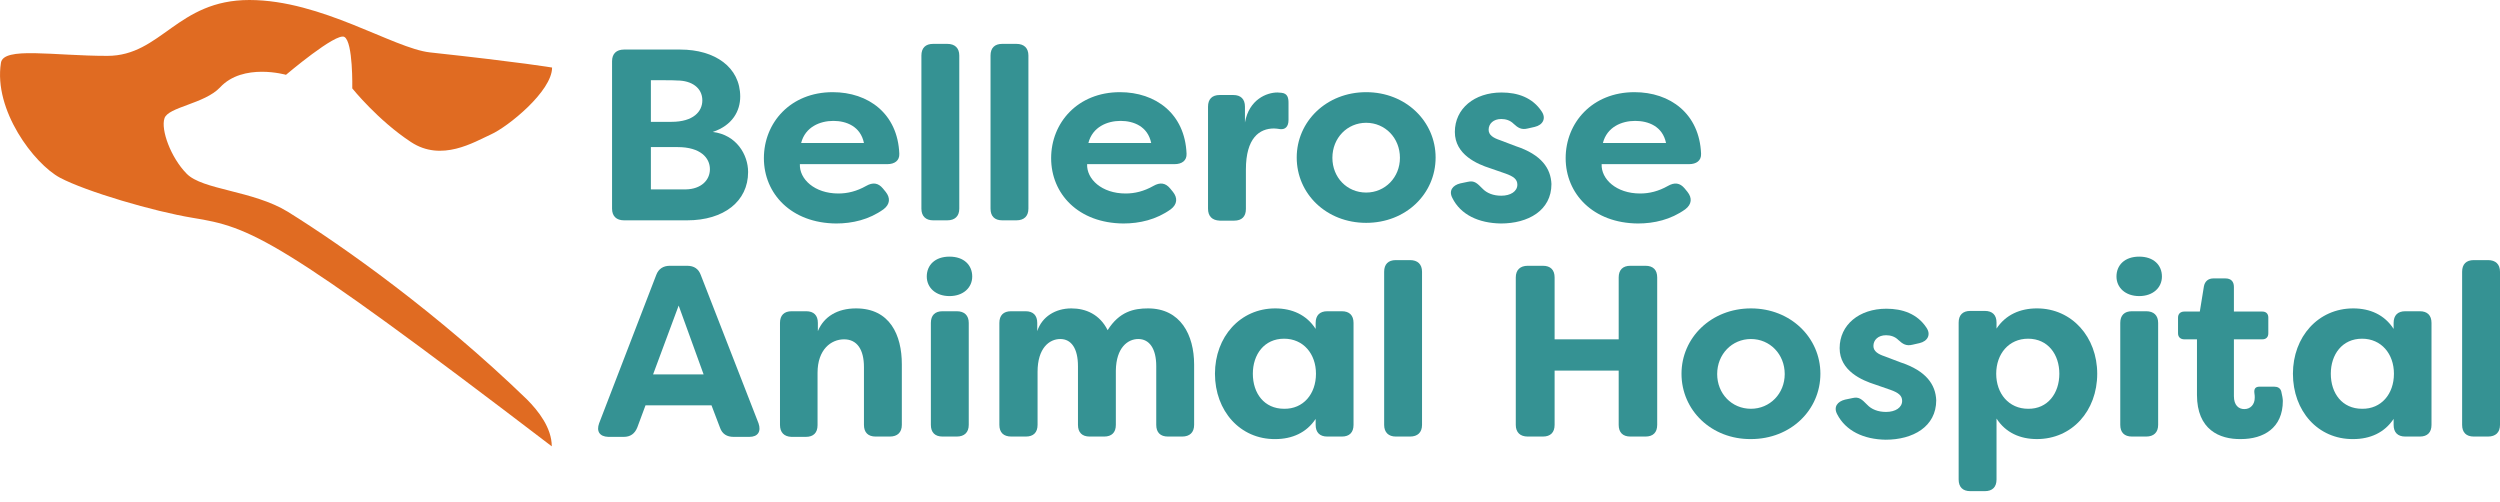
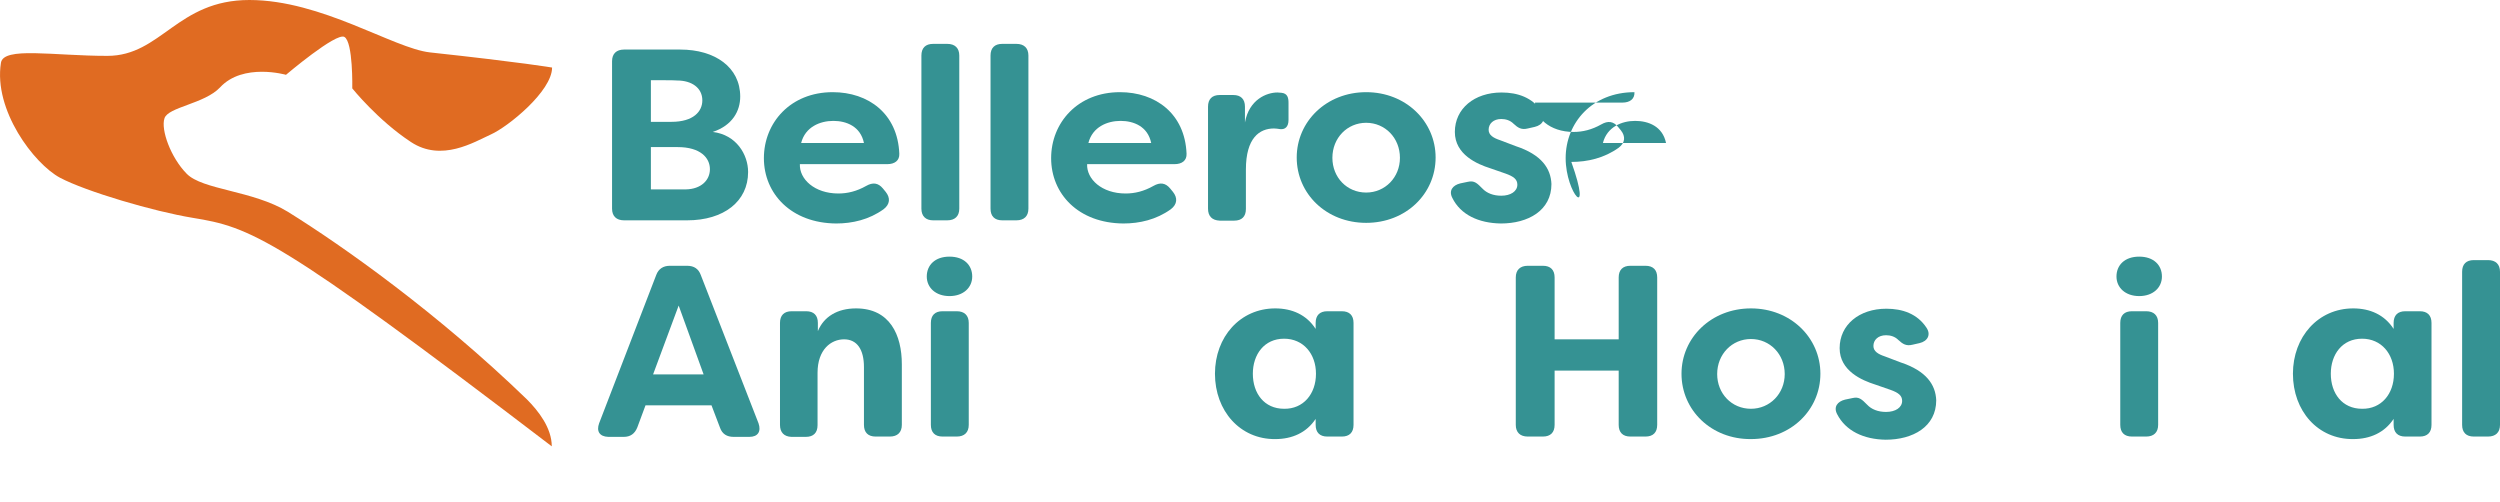
<svg xmlns="http://www.w3.org/2000/svg" version="1.1" id="Layer_1" x="0px" y="0px" width="792px" height="159px" viewBox="0 0 792 159" style="enable-background:new 0 0 792 159;" xml:space="preserve">
  <style type="text/css">
	.st0{fill:#E06B22;}
	.st1{fill:#359293;}
</style>
  <g>
    <path class="st0" d="M166.9,126.5c3.7,3.7,7.9,9.1,7.9,14.9C87.4,74.7,79.4,72,61,69c-12.2-2-33.7-8.3-42-12.7   C10.8,51.9-2.1,34.9,0.3,19.9c0.8-5.2,16.6-2.2,33.7-2.2C51.1,17.7,56.1,0,79,0c22.9,0,45.6,15.3,57.2,16.6   c29.5,3.2,38.7,4.8,38.7,4.8c0,7.5-14,18.8-19.4,21.2c-5.3,2.4-15.6,8.8-25.3,2.4C119.7,38.1,111.6,28,111.6,28s0.3-14.7-2.5-16.3   c-2.6-1.5-18.5,12-18.5,12s-13.6-3.9-20.9,4c-4.9,5.2-16.5,6.2-17.6,9.8c-1.2,3.6,2,12.4,7,17.5c5,5.2,21,5.3,32.1,12.1   C108.9,78.1,138.9,99.4,166.9,126.5z" />
    <g>
      <path class="st1" d="M237,54.5c0,9.3-7.7,15.3-19.3,15.3h-20c-2.4,0-3.8-1.3-3.8-3.7V19.4c0-2.4,1.4-3.7,3.8-3.7h17.8    c11,0,19,5.6,19,14.9c0,4.5-2.4,9.1-8.7,11.2C233.3,42.7,237,49,237,54.5z M206.2,25.4v13.2h6.5c7,0,9.8-3.3,9.8-6.8    c0-4-3.4-6.3-8-6.3C214.5,25.4,206.2,25.4,206.2,25.4z M224.9,53.6c0-3.6-3-7-10.2-7h-8.5v13.4h11.1    C222.1,59.9,224.9,57.1,224.9,53.6z" />
      <path class="st1" d="M242,50.1c0-11.2,8.4-20.9,21.8-20.9c11.3,0,20.6,6.8,21.1,19.5c0.1,2.2-1.5,3.3-3.8,3.3h-27.7    c-0.2,4.7,4.6,9.3,12.2,9.3c2.9,0,5.8-0.7,8.8-2.4c2.1-1.2,3.8-1,5.3,0.8l0.9,1.1c1.5,1.9,1.4,3.9-0.7,5.5    c-4.6,3.3-9.9,4.5-15,4.5C250.7,70.7,242,61.4,242,50.1z M273.7,45.3c-1.1-5.3-5.6-7-9.7-7c-4.2,0-8.9,1.9-10.2,7H273.7z" />
      <path class="st1" d="M291.9,66.1V17.6c0-2.4,1.3-3.7,3.7-3.7h4.5c2.4,0,3.8,1.3,3.8,3.7v48.5c0,2.4-1.4,3.7-3.8,3.7h-4.5    C293.3,69.8,291.9,68.5,291.9,66.1z" />
      <path class="st1" d="M313.8,66.1V17.6c0-2.4,1.3-3.7,3.7-3.7h4.5c2.4,0,3.8,1.3,3.8,3.7v48.5c0,2.4-1.4,3.7-3.8,3.7h-4.5    C315.1,69.8,313.8,68.5,313.8,66.1z" />
      <path class="st1" d="M333,50.1c0-11.2,8.4-20.9,21.8-20.9c11.3,0,20.6,6.8,21.1,19.5c0.1,2.2-1.5,3.3-3.8,3.3h-27.7    c-0.2,4.7,4.6,9.3,12.2,9.3c2.9,0,5.8-0.7,8.8-2.4c2.1-1.2,3.8-1,5.3,0.8l0.9,1.1c1.5,1.9,1.4,3.9-0.7,5.5    c-4.6,3.3-9.9,4.5-15,4.5C341.6,70.7,333,61.4,333,50.1z M364.7,45.3c-1.1-5.3-5.6-7-9.7-7c-4.2,0-8.9,1.9-10.2,7H364.7z" />
      <path class="st1" d="M382.7,66.1V33.8c0-2.4,1.3-3.7,3.7-3.7h4.3c2.4,0,3.7,1.3,3.7,3.7v5c1.3-7.3,6.9-9.5,10.3-9.5l1.3,0.1    c1.9,0.2,2.2,1.6,2.2,3.2v5.4c0,2.2-1.1,3.1-2.7,2.9c-0.7-0.1-1.3-0.2-1.9-0.2c-4.6,0-8.9,3-8.9,13v12.5c0,2.4-1.3,3.7-3.7,3.7    h-4.6C384,69.8,382.7,68.5,382.7,66.1z" />
      <path class="st1" d="M410.8,49.9c0-11.4,9.4-20.7,22-20.7s22,9.3,22,20.7c0,11.5-9.4,20.7-22,20.7S410.8,61.4,410.8,49.9z     M443.5,50c0-6.3-4.7-11.1-10.7-11.1c-6,0-10.7,4.8-10.7,11.1c0,6.2,4.6,11,10.7,11C438.8,61,443.5,56.2,443.5,50z" />
      <path class="st1" d="M460.1,62.7c-1.2-2.3,0.1-4,2.5-4.6l2.4-0.5c2.1-0.5,3,0.5,4.6,2.1c1.4,1.5,3.5,2.3,6,2.3    c3,0,5.1-1.4,5.1-3.5c0-1.7-1.2-2.6-3.7-3.5l-4.9-1.7c-4.1-1.3-11.2-4.3-11.2-11.5c0-7.4,6.2-12.5,14.8-12.5c5.1,0,9.8,1.6,12.7,6    c1.5,2.2,0.4,4.3-2.2,4.9l-2.2,0.5c-2,0.5-3.1-0.2-4.5-1.5c-1.1-1.1-2.5-1.5-3.9-1.5c-2.5,0-4,1.5-4,3.4c0,1.7,1.5,2.6,3.6,3.3    l5,1.9c8.2,2.7,11.1,7.1,11.3,12c0,8.4-7.4,12.5-16,12.5C468.4,70.7,462.7,68,460.1,62.7z" />
-       <path class="st1" d="M496,50.1c0-11.2,8.4-20.9,21.8-20.9c11.3,0,20.6,6.8,21.1,19.5c0.1,2.2-1.5,3.3-3.8,3.3h-27.7    c-0.2,4.7,4.6,9.3,12.2,9.3c2.9,0,5.8-0.7,8.8-2.4c2.1-1.2,3.8-1,5.3,0.8l0.9,1.1c1.5,1.9,1.4,3.9-0.7,5.5    c-4.6,3.3-9.9,4.5-15,4.5C504.7,70.7,496,61.4,496,50.1z M527.8,45.3c-1.1-5.3-5.6-7-9.8-7c-4.2,0-8.9,1.9-10.2,7H527.8z" />
+       <path class="st1" d="M496,50.1c0-11.2,8.4-20.9,21.8-20.9c0.1,2.2-1.5,3.3-3.8,3.3h-27.7    c-0.2,4.7,4.6,9.3,12.2,9.3c2.9,0,5.8-0.7,8.8-2.4c2.1-1.2,3.8-1,5.3,0.8l0.9,1.1c1.5,1.9,1.4,3.9-0.7,5.5    c-4.6,3.3-9.9,4.5-15,4.5C504.7,70.7,496,61.4,496,50.1z M527.8,45.3c-1.1-5.3-5.6-7-9.8-7c-4.2,0-8.9,1.9-10.2,7H527.8z" />
      <path class="st1" d="M189.8,134.1l18.1-47c0.7-1.9,2.2-2.9,4.3-2.9h5.5c2.2,0,3.6,1,4.3,2.9l18.3,47c0.9,2.6-0.2,4.3-2.9,4.3h-5    c-2.1,0-3.6-0.9-4.3-2.9l-2.7-7.1h-20.9l-2.6,7c-0.8,2-2.2,3-4.3,3h-4.9C189.9,138.3,188.9,136.6,189.8,134.1z M222.9,118.6    L215,96.8l-8.1,21.8H222.9z" />
      <path class="st1" d="M247.1,134.6v-32.3c0-2.4,1.3-3.7,3.7-3.7h4.6c2.4,0,3.7,1.3,3.7,3.7v2.6c1.9-4.6,6.2-7.2,12.1-7.2    c10.7,0,14.5,8.4,14.5,17.7v19.2c0,2.4-1.4,3.7-3.8,3.7h-4.5c-2.4,0-3.7-1.3-3.7-3.7v-18.3c0-5.6-2.2-8.8-6.3-8.8    c-4.1,0-8.4,3.2-8.4,10.6v16.6c0,2.4-1.3,3.7-3.7,3.7h-4.6C248.4,138.3,247.1,137,247.1,134.6z" />
      <path class="st1" d="M293.6,87.6c0-3.6,2.6-6.3,7.2-6.3c4.6,0,7.2,2.7,7.2,6.3c0,3.5-2.8,6.2-7.2,6.2S293.6,91.1,293.6,87.6z     M294.9,134.6v-32.3c0-2.4,1.3-3.7,3.7-3.7h4.5c2.4,0,3.8,1.3,3.8,3.7v32.3c0,2.4-1.4,3.7-3.8,3.7h-4.5    C296.2,138.3,294.9,137,294.9,134.6z" />
-       <path class="st1" d="M316.6,134.6v-32.3c0-2.4,1.3-3.7,3.7-3.7h4.6c2.4,0,3.7,1.3,3.7,3.7v2.6c1.5-4.6,5.8-7.2,10.8-7.2    c4.6,0,9,1.9,11.5,6.9c3.7-5.9,8.3-6.9,12.8-6.9c10.3,0,14.6,8.4,14.6,17.8v19.1c0,2.4-1.4,3.7-3.8,3.7h-4.5    c-2.4,0-3.7-1.3-3.7-3.7V116c0-5.6-2.2-8.6-5.7-8.6c-3.3,0-7,2.7-7.1,10v17.2c0,2.4-1.3,3.7-3.7,3.7h-4.6c-2.4,0-3.7-1.3-3.7-3.7    V116c0-5.6-2.1-8.6-5.6-8.6s-7.2,2.9-7.2,10.4v16.8c0,2.4-1.3,3.7-3.7,3.7h-4.6C317.9,138.3,316.6,137,316.6,134.6z" />
      <path class="st1" d="M384.9,118.4c0-11.7,8-20.7,19.1-20.7c5.3,0,9.9,2,12.8,6.5v-1.9c0-2.4,1.3-3.7,3.7-3.7h4.6    c2.4,0,3.7,1.3,3.7,3.7v32.3c0,2.4-1.3,3.7-3.7,3.7h-4.6c-2.4,0-3.7-1.3-3.7-3.7v-1.9c-2.9,4.4-7.5,6.4-12.8,6.4    C392.9,139.2,384.9,130.2,384.9,118.4z M416.9,118.4c0-6.3-4-11.1-10.1-11.1c-6.3,0-9.9,5-9.9,11.1c0,6.2,3.6,11.1,9.9,11.1    C412.9,129.6,416.9,124.8,416.9,118.4z" />
-       <path class="st1" d="M438.5,134.6V86.1c0-2.4,1.3-3.7,3.7-3.7h4.5c2.4,0,3.8,1.3,3.8,3.7v48.5c0,2.4-1.4,3.7-3.8,3.7h-4.5    C439.9,138.3,438.5,137,438.5,134.6z" />
      <path class="st1" d="M480.2,134.6V87.9c0-2.4,1.4-3.7,3.8-3.7h4.8c2.4,0,3.7,1.3,3.7,3.7v19.6h20.3V87.9c0-2.4,1.3-3.7,3.7-3.7    h4.8c2.4,0,3.7,1.3,3.7,3.7v46.7c0,2.4-1.3,3.7-3.7,3.7h-4.8c-2.4,0-3.7-1.3-3.7-3.7v-17.2h-20.3v17.2c0,2.4-1.3,3.7-3.7,3.7H484    C481.6,138.3,480.2,137,480.2,134.6z" />
      <path class="st1" d="M532.7,118.4c0-11.4,9.4-20.7,22-20.7s22,9.3,22,20.7c0,11.5-9.4,20.7-22,20.7    C542.2,139.2,532.7,130,532.7,118.4z M565.4,118.5c0-6.3-4.7-11.1-10.7-11.1c-6,0-10.7,4.8-10.7,11.1c0,6.2,4.6,11,10.7,11    C560.7,129.5,565.4,124.7,565.4,118.5z" />
      <path class="st1" d="M582,131.2c-1.2-2.3,0.1-4,2.5-4.6l2.4-0.5c2.1-0.5,3,0.5,4.6,2.1c1.4,1.5,3.5,2.3,6,2.3c3,0,5.1-1.4,5.1-3.5    c0-1.7-1.2-2.6-3.7-3.5l-4.9-1.7c-4.1-1.3-11.2-4.3-11.2-11.5c0-7.4,6.2-12.5,14.8-12.5c5.1,0,9.8,1.6,12.7,6    c1.5,2.2,0.4,4.3-2.2,4.9l-2.2,0.5c-2,0.5-3.1-0.2-4.5-1.5c-1.1-1.1-2.5-1.5-3.9-1.5c-2.5,0-4,1.5-4,3.4c0,1.7,1.5,2.6,3.6,3.3    l5,1.9c8.2,2.7,11.1,7.1,11.3,12c0,8.4-7.4,12.5-16,12.5C590.4,139.2,584.7,136.5,582,131.2z" />
-       <path class="st1" d="M620.5,151.9v-49.7c0-2.4,1.3-3.7,3.7-3.7h4.6c2.4,0,3.7,1.3,3.7,3.7v1.9c2.9-4.4,7.5-6.4,12.8-6.4    c11.1,0,19.1,9.1,19.1,20.7c0,11.8-8,20.7-19.1,20.7c-5.3,0-9.9-2-12.8-6.5v19.3c0,2.4-1.3,3.7-3.7,3.7h-4.6    C621.8,155.6,620.5,154.3,620.5,151.9z M652.4,118.4c0-6.1-3.6-11.1-9.9-11.1c-6.1,0-10.1,4.8-10.1,11.1c0,6.3,4,11.1,10.1,11.1    C648.7,129.6,652.4,124.6,652.4,118.4z" />
      <path class="st1" d="M670.5,87.6c0-3.6,2.6-6.3,7.2-6.3c4.6,0,7.2,2.7,7.2,6.3c0,3.5-2.8,6.2-7.2,6.2    C673.3,93.8,670.5,91.1,670.5,87.6z M671.7,134.6v-32.3c0-2.4,1.3-3.7,3.7-3.7h4.5c2.4,0,3.8,1.3,3.8,3.7v32.3    c0,2.4-1.4,3.7-3.8,3.7h-4.5C673,138.3,671.7,137,671.7,134.6z" />
-       <path class="st1" d="M696,125.1v-17.6H692c-1.2,0-2-0.7-2-1.9v-5c0-1.2,0.8-1.9,2-1.9h4.9l1.3-8c0.3-1.6,1.4-2.5,3-2.5h3.8    c1.8,0,2.7,1,2.7,2.7v7.8h9c1.2,0,1.9,0.7,1.9,1.9v5c0,1.2-0.7,1.9-1.9,1.9h-9v18c0,2.9,1.5,4.1,3.3,4.1c2,0,3.3-1.5,3.3-3.6    c0-0.4,0-0.9-0.1-1.4c-0.2-1.4,0.3-2.1,1.6-2.1h4.7c1,0,1.9,0.4,2.2,1.5c0.3,1.2,0.5,2.4,0.5,3c0,8.6-6.1,12.1-13.3,12.1    C703.1,139.2,696,136.1,696,125.1z" />
      <path class="st1" d="M726.4,118.4c0-11.7,8-20.7,19.1-20.7c5.3,0,9.9,2,12.8,6.5v-1.9c0-2.4,1.3-3.7,3.7-3.7h4.6    c2.4,0,3.7,1.3,3.7,3.7v32.3c0,2.4-1.3,3.7-3.7,3.7H762c-2.4,0-3.7-1.3-3.7-3.7v-1.9c-2.9,4.4-7.5,6.4-12.8,6.4    C734.3,139.2,726.4,130.2,726.4,118.4z M758.4,118.4c0-6.3-4-11.1-10.1-11.1c-6.3,0-9.9,5-9.9,11.1c0,6.2,3.6,11.1,9.9,11.1    C754.4,129.6,758.4,124.8,758.4,118.4z" />
      <path class="st1" d="M780,134.6V86.1c0-2.4,1.3-3.7,3.7-3.7h4.5c2.4,0,3.8,1.3,3.8,3.7v48.5c0,2.4-1.4,3.7-3.8,3.7h-4.5    C781.3,138.3,780,137,780,134.6z" />
    </g>
  </g>
</svg>